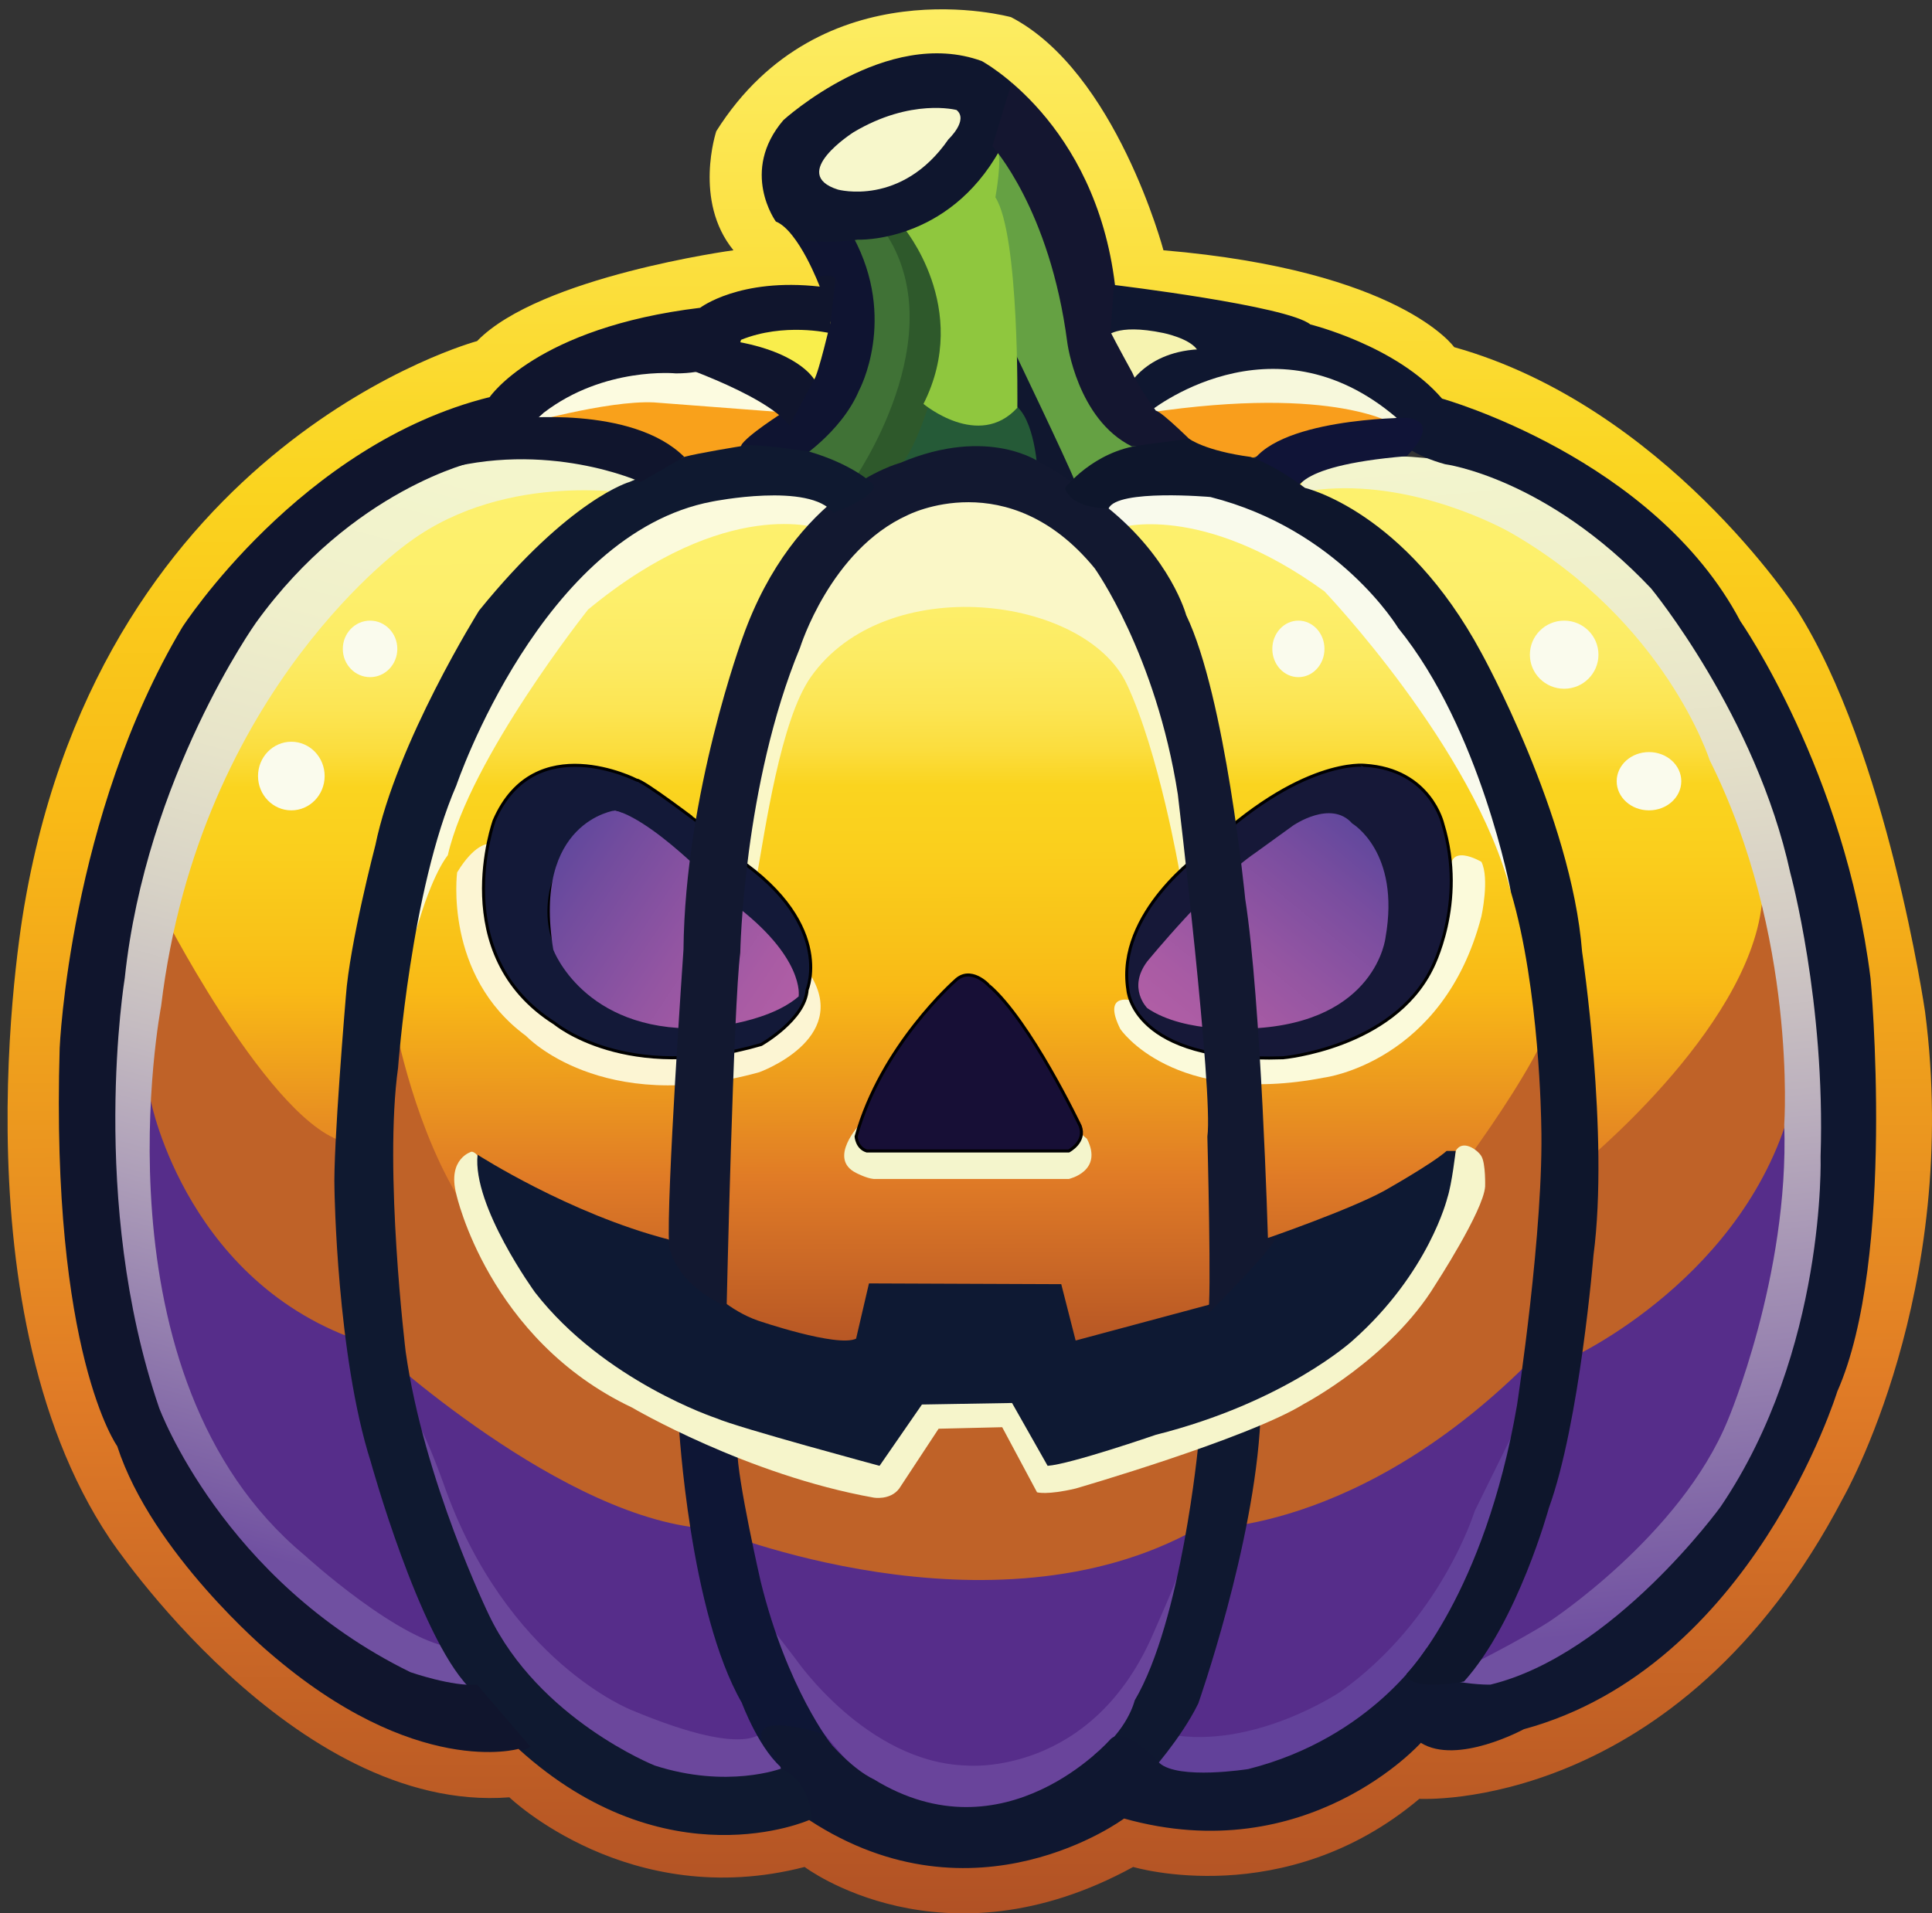
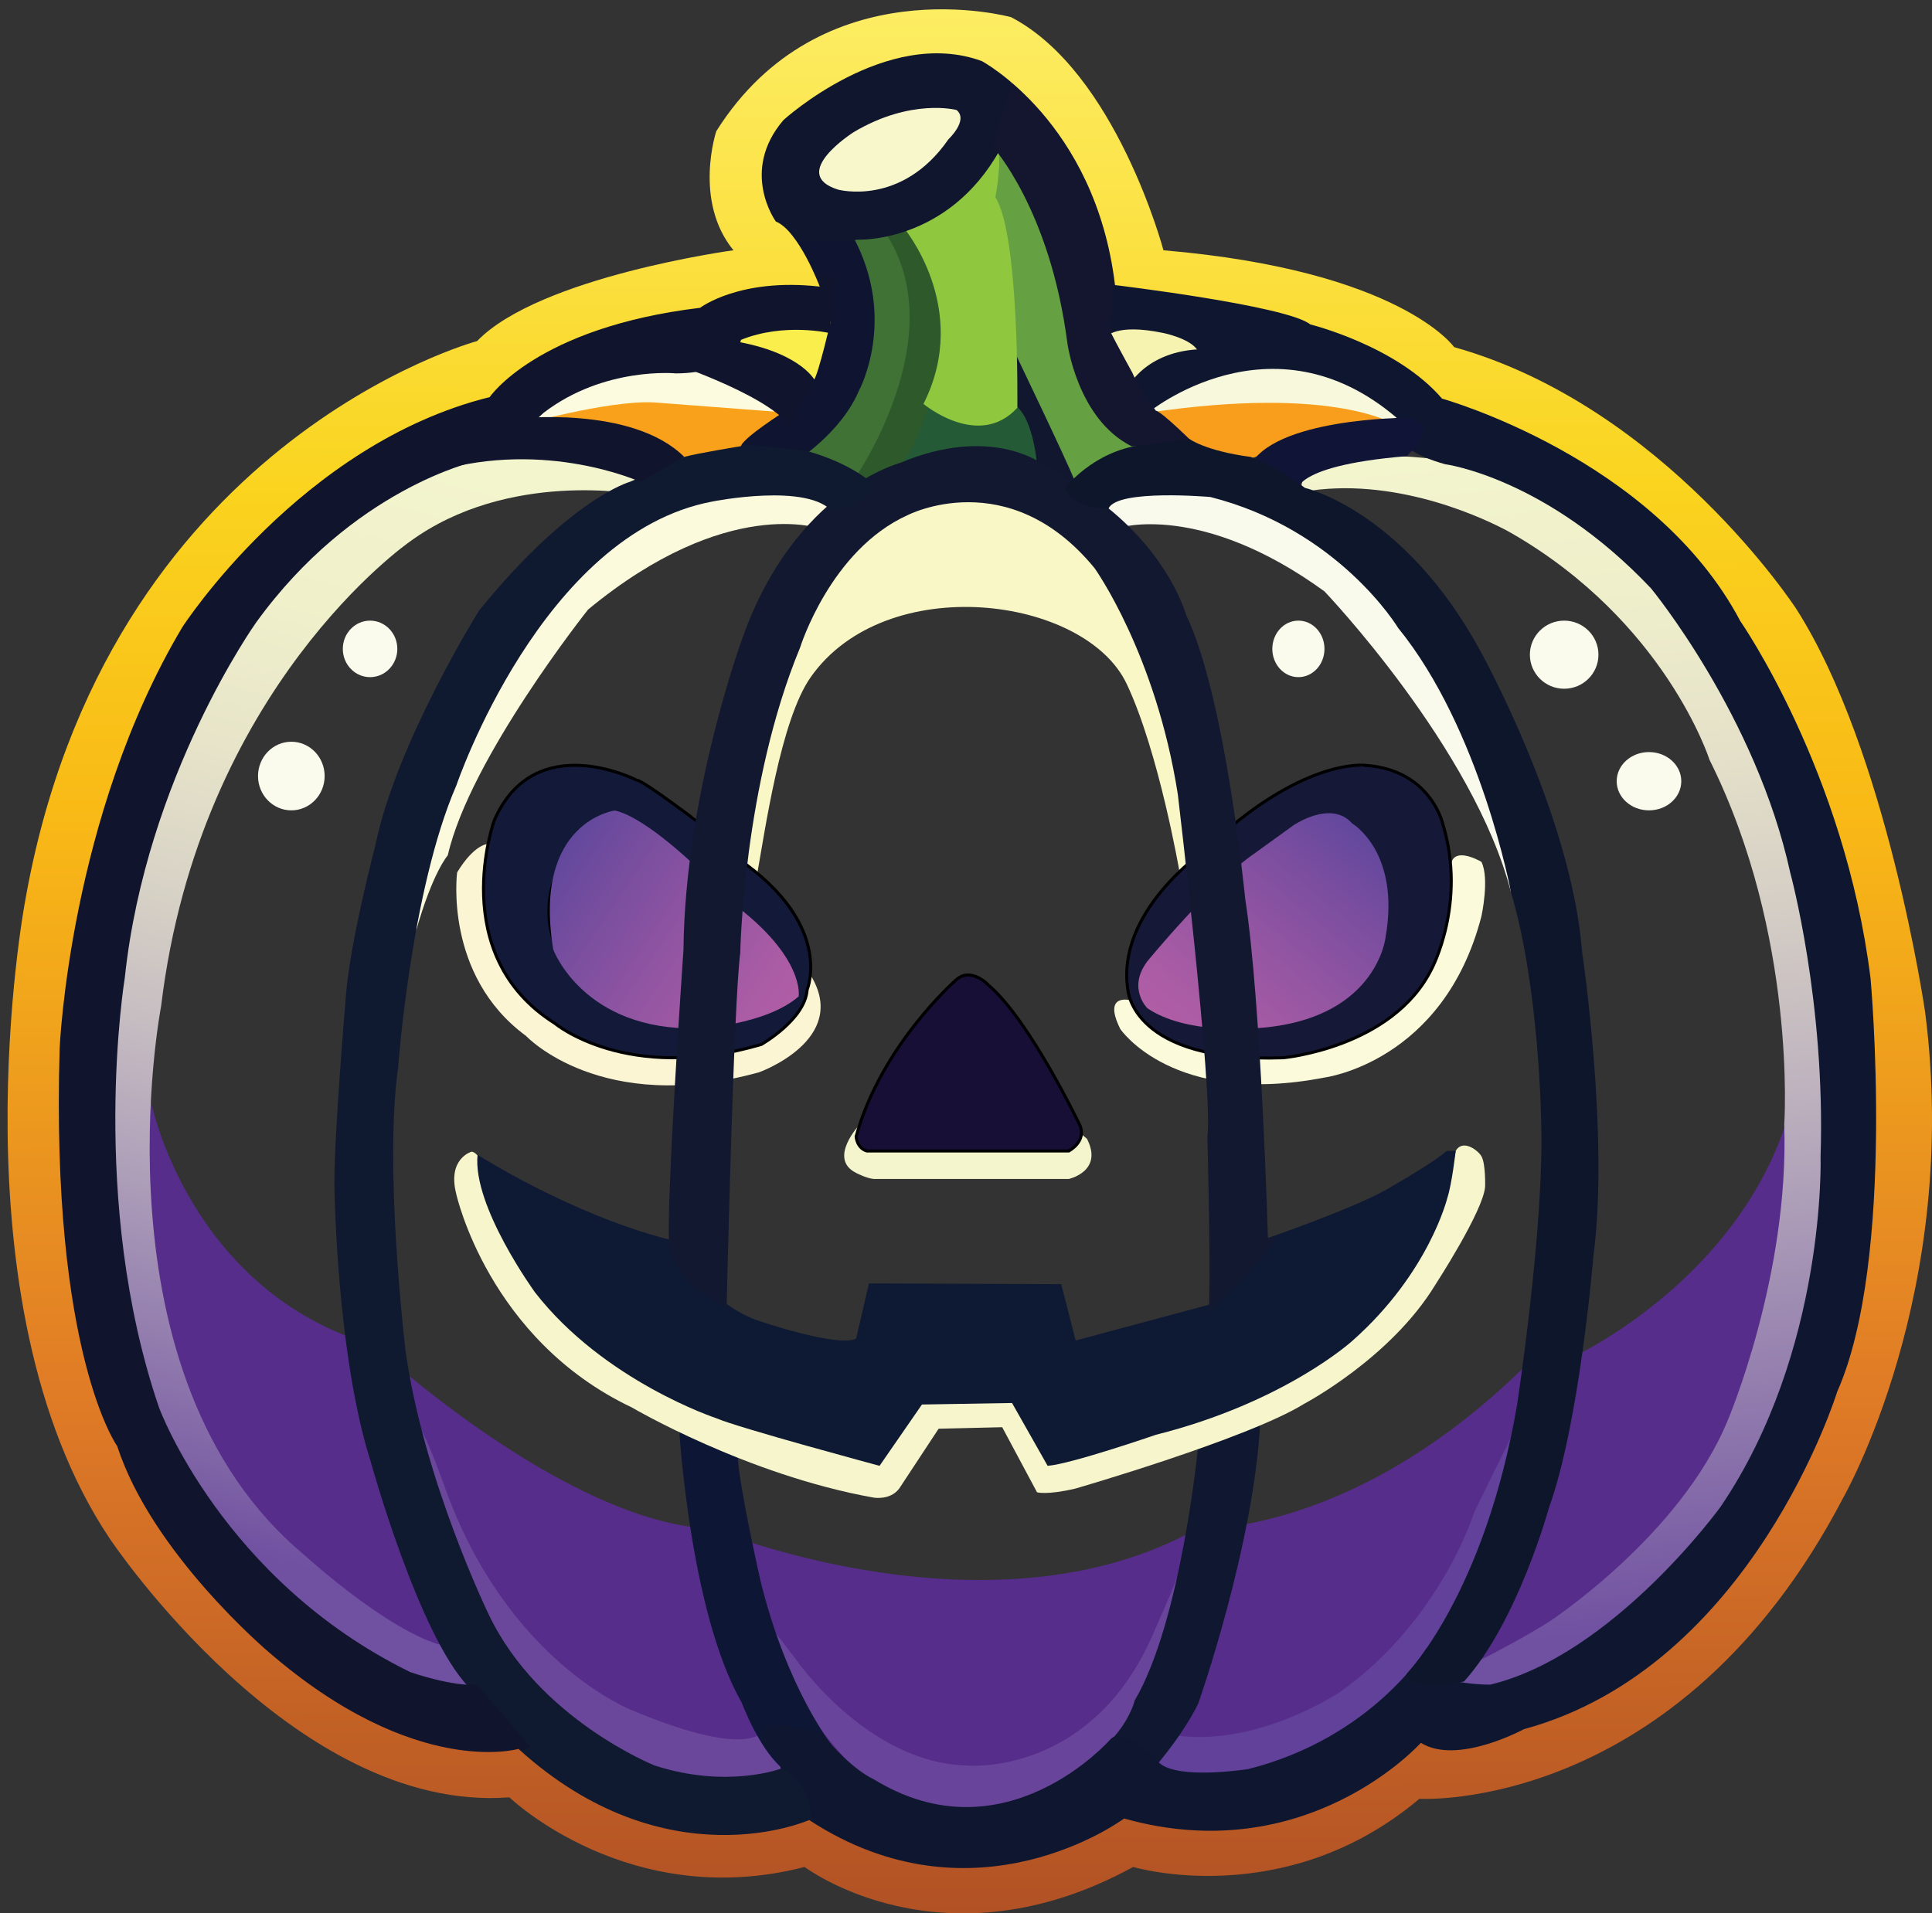
<svg xmlns="http://www.w3.org/2000/svg" version="1.1" x="0px" y="0px" width="319px" height="316px" viewBox="-1.248 -1.538 319 316" enable-background="new -1.248 -1.538 319 316" xml:space="preserve">
  <rect x="-1.248" y="-1.538" width="319" height="316" fill="#333333" stroke="none" />
  <defs>
</defs>
  <linearGradient id="SVGID_1_" gradientUnits="userSpaceOnUse" x1="158.736" y1="226.718" x2="158.353" y2="76.099">
    <stop offset="0" style="stop-color:#AD4E25" />
    <stop offset="0.224" style="stop-color:#E07B26" />
    <stop offset="0.43" style="stop-color:#F9B916" />
    <stop offset="0.479" style="stop-color:#F9C118" />
    <stop offset="0.584" style="stop-color:#FACF1D" />
    <stop offset="0.654" style="stop-color:#FAD41F" />
    <stop offset="0.693" style="stop-color:#FBDD3D" />
    <stop offset="0.739" style="stop-color:#FCE553" />
    <stop offset="0.794" style="stop-color:#FCEB63" />
    <stop offset="0.864" style="stop-color:#FDEF6B" />
    <stop offset="1" style="stop-color:#FDF16E" />
  </linearGradient>
-   <path fill="url(#SVGID_1_)" d="M102.119,76.268c0,0-78.556-3.634-76.889,81.511c0,0,22.792,34.267,32.792,35.392  c0,0,68.214,41.193,99.275,32.326c0,0,56.058-5.117,83.724-32.326l8.584-9.005c0,0,3.084,8.131,16.084,7.797  c0,0,22.295-21.245,24.98-42.956s0,0,0,0s-8.051-72.76-78.018-71.086c-69.965,1.674,0,0,0,0S108.883,82.24,102.119,76.268" />
-   <path fill="#BF6228" d="M26.355,150.586c0,0,19,36.688,31,36.698l6.333-21.146c0,0,2.806,16.573,10.403,29.531s0,0,0,0  s62.931,63.227,158.264,5.759c0,0,16.375-20.288,22-33.023l5,22.89c0,0,27.902-22.484,30.285-43.409c2.381-20.925,0,0,0,0  s8.23,6.842,5.744,27.969c0,0,11.607,28.105-67.379,75.439c0,0-87.985,43.334-181.984-32.333  C46.021,218.962,4.021,178.544,26.355,150.586z" />
  <path fill="#562D8A" d="M23.664,180.328c0,0,6.14,31.301,36.749,40.301c0,0,31.609,29.334,55.942,30.334c0,0,46,19,80,0  c0,0,26.666,1.333,56-28.667l6,0.333c0,0,28.998-13.269,36.332-42.301c0,0,10.084,66.635-46.457,92.635  c0,0-76.541,46.334-161.542,11c0,0-70.963-15.729-66.333-95.294L23.664,180.328z" />
  <path fill="#62419A" d="M191.908,284.92c0,0-2.928,4.25-2.428,5.875s0,0,0,0s9.875,2.5,20.25-0.625c0,0,15.352-5.596,21.613-14.485  s0,0,0,0s14.762-21.39,15.262-30.765s0-0.5,0-0.5l3-11.375c0,0-1.625,3.375-7.375,15c0,0-5.5,18.004-22.25,29.877  C219.98,277.922,205.838,287.42,191.908,284.92z" />
  <path fill="#6B479C" d="M125.004,283.917c0,0-1.274,5.628-21.899-2.997c0,0-20.824-8-31.1-37.375c0,0-3.15-8.875-4.65-10.5  c0,0,8,35.75,22.5,47.375c0,0,14.75,15.875,32.75,12.375c0,0,6.75-0.125,6.5-3.25L125.004,283.917" />
  <path fill="#69449B" d="M130.105,272.42c0,0,11.697,17.125,28.224,17.625c0,0,20.912,2,31.093-22.375c0,0,3.494-7.835,3.742-8.987  s0,0,0,0s-1.219,20.38-16.201,33.059c0,0-21.498,14.942-38.49-2.689s0,0,0,0s-9.753-10.545-10.868-16.257l-2.5-6.875L130.105,272.42  z" />
  <linearGradient id="SVGID_2_" gradientUnits="userSpaceOnUse" x1="270.85" y1="267.595" x2="251.301" y2="72.558">
    <stop offset="0" style="stop-color:#7050A1" />
    <stop offset="0.133" style="stop-color:#8870AA" />
    <stop offset="0.286" style="stop-color:#A391B4" />
    <stop offset="0.438" style="stop-color:#BDB2BE" />
    <stop offset="0.588" style="stop-color:#D4CDC5" />
    <stop offset="0.733" style="stop-color:#E5E1C9" />
    <stop offset="0.873" style="stop-color:#EFEFCB" />
    <stop offset="1" style="stop-color:#F3F5CD" />
  </linearGradient>
  <path fill="url(#SVGID_2_)" d="M214.355,80.639c0,0-5.365-6.176,13.65-6.843c0,0,23.182-0.667,36.35,13.667c0,0,26,22,33.166,65  c0,0,7.432,56.878-4.5,77c0,0-12.334,38.667-50.666,48.167c0,0-5.834,1.834-1.834-3.666c0,0,8.5-4.167,14-7.667  c0,0,21.668-14.167,29.5-33.25c0,0,10.166-23.844,9.334-48.88c0,0,2.166-31.204-12.334-60.204c0,0-7.25-22.833-32.791-37.5  c0,0-12.707-7.41-27.541-7.372C220.689,79.09,212.021,79.148,214.355,80.639z" />
  <linearGradient id="SVGID_3_" gradientUnits="userSpaceOnUse" x1="36.857" y1="254.042" x2="84.205" y2="78.663">
    <stop offset="0" style="stop-color:#7050A1" />
    <stop offset="0.055" style="stop-color:#7C60A5" />
    <stop offset="0.179" style="stop-color:#9580AF" />
    <stop offset="0.306" style="stop-color:#AE9FB9" />
    <stop offset="0.436" style="stop-color:#C5BCC1" />
    <stop offset="0.568" style="stop-color:#D8D3C6" />
    <stop offset="0.703" style="stop-color:#E7E4C9" />
    <stop offset="0.844" style="stop-color:#F0F0CB" />
    <stop offset="1" style="stop-color:#F3F5CD" />
  </linearGradient>
  <path fill="url(#SVGID_3_)" d="M104.169,80.129c0,0-21.481-4.167-37.814,7.833c0,0-34.667,24-41,76.667  c0,0-11.828,61.139,23.667,90.666c0,0,16.111,14.736,25.069,15.334l3.461,8.215c0,0-28.531-5.215-45.198-30.215  c0,0-26-34.486-12-108.91c0,0,12.583-56.341,61.458-67.549s0,0,0,0S108.316,74.295,104.169,80.129z" />
  <path fill="#0E1635" d="M110.855,234.045c0,0,1.75,30.625,10.375,45.625c0,0,3.031,8.229,7.203,11.239s0,0,0,0l7.631-4.302  c0,0-7.334-9.188-11.709-26.938c0,0-3.875-16.875-3.875-21.875L110.855,234.045z" />
  <path fill="#0F1830" d="M196.605,237.045c0,0-2.75,29.125-10.5,42.25c0,0-1.148,4.987-6.684,8.999s0,0,0,0l9.059,3.126  c0,0,5.25-5.75,8.125-11.625c0,0,9.25-26.25,10.25-46.75L196.605,237.045z" />
  <path fill="#F6F5CB" d="M78.583,190.67c0,0-1.104-2.004-1.979-2.002c0,0-4.027,1.127-2.514,7.002c0,0,5.264,24,29.014,35.25  c0,0,18.897,11.125,39.886,14.875c0,0,2.739,0.5,4.239-1.5l6.5-9.875l10.5-0.25l5.75,10.75c0,0,1.625,0.5,6.375-0.625  c0,0,28.5-8.25,37.75-14c0,0,14.25-7.5,21.625-19.625c0,0,7.973-12.25,8.236-16.25c0,0,0.111-3.758-0.611-5  c-0.611-1.051-3.125-2.875-4.25-0.875c0,0-4.156,25.358-26.375,36c0,0-36.125,14.875-40.25,14.875l-5.875-9.875l-15.5-0.25  l-7.5,9.75l-23.125-6.25c0,0-20.5-7.303-27.25-16.026C93.23,216.769,80.312,206.795,78.583,190.67z" />
  <path fill="#0E1933" d="M77.605,189.17c0,0,15.133,9.75,31.566,14s0,0,0,0s5.809,10.25,14.684,13.375c0,0,13.125,4.5,16.25,3  l2.125-9.125l31.75,0.125l2.375,9.306l22.025-5.912l9.725-11.019c0,0,13.375-4.625,19.125-7.75c0,0,8-4.5,10.375-6.625h1.5  c0,0-0.625,5.5-1.375,7.75c0,0-3,12.361-15.625,23.556c0,0-11.125,10.194-32.5,15.569c0,0-14.125,4.875-17.875,5.125l-5.875-10.375  l-14.875,0.25l-7,10.125c0,0-23.25-6.25-27-7.875c0,0-18.5-6.125-29.875-20.75C87.105,211.92,76.73,197.67,77.605,189.17z" />
  <path fill="#FBFADC" d="M134.247,85.795c0,0-15.392-5.667-38.392,13.333c0,0-19.5,24.514-23.167,40.59c0,0-2.496,2.791-5.248,12.517  c-2.752,9.726,0,0,0,0s1.248-19.273,8.915-34.107c0,0,15.834-34.792,40.167-38c0,0,16-3.059,20.167,0.804s0,0,0,0L134.247,85.795z" />
  <path fill="#F9FAEC" d="M183.521,85.629c0,0,13.502-4.333,33.918,10.5c0,0,24.68,25.862,30.791,49.667  c0,0-1.365-12.861-2.375-12.934c0,0-8.258-34.668-36.5-49.4c0,0-20.084-8.957-29.875-1.229s0,0,0,0L183.521,85.629z" />
  <path fill="#FAF7C7" d="M196.105,141.795l-2.605,0.626c0,0-3.395-19.752-8.711-31.001c-6.891-14.584-39.809-18.75-52.177-1.125  c-4.98,7.096-7.507,25.125-9.007,33.486l-2.5-2.236c0,0,6.784-42.125,13.142-46c0,0,18.108-28.875,43.858-6.25  c0,0,10.656,16.025,12,23.75C190.105,113.045,197.389,139.89,196.105,141.795z" />
  <path fill="#FBFADA" d="M184.98,161.909l0.441,1.752c0,0-4.691-1.27-1.691,4.745c0,0,8.668,12.89,33.709,8.015  c0,0,19.666-2.5,25.916-26.625c0,0,1.375-6.25,0-9c0,0-5.871-3.5-4.998,2.125c0,0,1.5,28.875-31.002,29.375  c0,0-11.408,1.472-19.955-5.451L184.98,161.909z" />
  <path fill="#F4F5CC" d="M140.715,184.166c0,0-5.36,5.63-0.61,8.005c0,0,1.647,0.875,2.886,1h32.239c0,0,5.746-1.256,3-6.625  l-1.625-1.375c0,0-0.875,3.375-3.5,3.375l-31.125-0.75C141.98,187.795,139.322,187.838,140.715,184.166z" />
  <path fill="#FCF5D3" d="M130.758,165.313c0,0-6.913,11.087-32.283,6.16c0,0-23.902-7.207-19.136-33.63c0,0-2.234-0.048-5.109,4.702  c0,0-2.25,17,11.375,27c0,0,12.375,13.25,38.5,6c0,0,15.014-5.375,8.507-16L130.758,165.313z" />
  <path fill="#131938" stroke="#000000" stroke-width="0.5" d="M103.855,127.295c0,0-16.833-8.667-23.5,6.667c0,0-8,22.167,10,33.5  c0,0,11.836,10,34.085,3.5c0,0,7.248-4.105,7.582-9.053c0,0,4.833-11.446-13.167-22.78l-4.333-4.5  C114.521,134.629,104.931,127.295,103.855,127.295l-3.833,6c0,0,31.3,25.253,30.333,29.5c0,0-13.833,7.354-25.667,3.344  c0,0-17.828-5.02-14.995-20.352c0,0,1.735-9.295,10.328-12.492L103.855,127.295z" />
  <linearGradient id="SVGID_4_" gradientUnits="userSpaceOnUse" x1="127.932" y1="167.207" x2="89.756" y2="141.529">
    <stop offset="0" style="stop-color:#B05EA5" />
    <stop offset="0.169" style="stop-color:#A85BA4" />
    <stop offset="0.468" style="stop-color:#9255A2" />
    <stop offset="0.491" style="stop-color:#9054A2" />
    <stop offset="0.84" style="stop-color:#724C9E" />
    <stop offset="1" style="stop-color:#62489D" />
  </linearGradient>
  <path fill="url(#SVGID_4_)" d="M100.355,132.295c0,0-13.75,1.75-10.25,23c0,0,5,13.5,24,13c0,0,11-0.5,16.518-5.27  c0,0,1.107-6.48-11.018-15.48C119.605,147.545,107.605,134.295,100.355,132.295z" />
  <path fill="#131938" d="M104.272,127.712l-1.229-0.5l-3.076,5.156c0,0,0.354-0.197,1.439,0.281s0,0,0,0L104.272,127.712z" />
  <path fill="#170F36" stroke="#000000" stroke-width="0.5" d="M156.48,160.42c0,0-12.25,10.75-16.375,25.75  c0,0,0.125,1.875,1.75,2.375h33.375c0,0,2.875-1.5,1.875-4.125c0,0-8.25-17.375-15.125-23.25  C161.98,161.17,159.006,157.938,156.48,160.42z" />
  <path fill="#161838" stroke="#000000" stroke-width="0.5" d="M197.355,139.17c0,0-14.375,9.977-12.375,22.738  c0,0,0.625,12.111,25.625,11.249c0,0,18-1.612,24.5-14.612c0,0,5.875-10.875,1.875-24c0,0-2-9.006-12.875-9.69  C224.105,124.855,213.48,123.545,197.355,139.17z" />
  <linearGradient id="SVGID_5_" gradientUnits="userSpaceOnUse" x1="195.961" y1="171.328" x2="224.54" y2="136.43">
    <stop offset="0" style="stop-color:#B05EA5" />
    <stop offset="0.169" style="stop-color:#A85BA4" />
    <stop offset="0.468" style="stop-color:#9255A2" />
    <stop offset="0.491" style="stop-color:#9054A2" />
    <stop offset="0.773" style="stop-color:#794D9F" />
    <stop offset="1" style="stop-color:#62489D" />
  </linearGradient>
  <path fill="url(#SVGID_5_)" d="M212.271,134.795c0,0,6.25-4.333,9.75-0.333c0,0,8,4.666,5.5,18.833c0,0-1.5,14-22,15.014  c0,0-11,0.986-17.334-3.347c0,0-3.334-3.296,0-7.731c0,0,10.727-13.082,17.811-17.901L212.271,134.795z" />
  <ellipse fill="#FAFBED" cx="59.855" cy="105.628" rx="4.5" ry="4.667" />
  <ellipse fill="#FAFBED" cx="46.855" cy="126.628" rx="5.5" ry="5.667" />
  <ellipse fill="#FAFBED" cx="213.135" cy="105.628" rx="4.305" ry="4.667" />
  <ellipse fill="#FAFBED" cx="257.017" cy="106.586" rx="5.661" ry="5.624" />
  <ellipse fill="#FAFBED" cx="271.022" cy="127.482" rx="5.333" ry="4.813" />
  <path fill="#F6F3B0" d="M180.688,52.962l4.168,8.83c0,0,9.867-5.168,13-4.798C197.855,56.994,195.184,49.503,180.688,52.962z" />
  <path fill="#0F1730" d="M183.23,43.17c0,0-2.543,9.183-1.875,10.987c0,0,1.5-2.363,9.5-0.696c0,0,4.166,0.843,5.5,2.671  c0,0,3.834,4.662,5.666,4.162c0,0,16.666-2.908,25.166,7.046c0,0,0.5,5.121,10.168,7.788c0,0,16.666,2.167,34,20.5  c0,0,17.332,21,23,47c0,0,5.832,21.333,5,46.833c0,0,1,32-16.5,57.833c0,0-17.668,24.433-38,29.383c0,0-3,0.117-7.5-0.883  l-3.07-5.101c0,0-8.93,14.767-29.43,19.934c0,0-11.502,1.833-14.668-1c0,0-5.832-6.5-8.166-3.833c0,0-17.395,19.833-39.03,6.5  c0,0-3.637-1.5-8.47-7.5c0,0-13.333-4.334-9.333,2.333c0,0,2.833,1.5,2.667,5.167l3.044,7.294c0,0,4.29,2.206,7.79,4.706  c0,0,26.188,9.464,45.095-5.102c18.904-14.565,0,0,0,0s19.092,10.867,49.738-10.899c0,0,27.168,1.667,49.5-24.166  c0,0,22.332-25.333,25.166-58.5c0,0,8.002-24.499-6.166-73.833c0,0-8.832-36.583-43.5-59.625c0,0-13.666-6.894-21.166-8.634  c0,0-14.107-15.856-54.334-20.741" />
  <path fill="#0F1730" d="M184.855,62.629c0,0,3.166-6.824,13.666-6.496l6.5,3.242c0,0-10.609,2.742-16,8.086L184.855,62.629z" />
  <path fill="#F7F8DC" d="M188.303,66.629c0,0,20.385-16.834,41.053,0.833l-3.168,1.291c0,0-25.91-5.624-36.371-0.457L188.303,66.629z  " />
  <path fill="#FCFBE0" d="M86.688,68.295c0,0,8.666-10,23.833-9.5c0,0,16.821,2.667,18.577,8.833  C129.099,67.629,99.188,64.462,86.688,68.295z" />
  <path fill="#F99E1C" d="M229.355,68.752c0,0-9.771-6.79-41.053-2.124c0,0,6.385,8.25,15.385,8.042  C203.688,74.67,227.355,66.876,229.355,68.752z" />
  <path fill="#F9A11B" d="M129.099,66.629l-7.565,5.542l-9.845,2.5c0,0-3.5-4.042-14.167-5.042c0,0-4.833-2.919-13.167-0.876  c0,0,14.578-4.207,22.372-3.832L129.099,66.629z" />
  <path fill="#101437" d="M231.021,67.462c0,0-22.166,0-26,8.167l7.834,4.5c0,0-2-4.667,18.166-6.333  C231.021,73.795,237.021,68.128,231.021,67.462z" />
  <path fill="#10172F" d="M176.355,76.92c0,0-8.75-19.625-10.25-21.5s0,0,0,0s0.176,9,0.088,11.5l2.912,7.25c0,0,1.75,3.5,7.25,4.5  V76.92z" />
  <path fill="#255A37" d="M146.605,76.295c0,0,14.125-4.5,23.375-1c0,0-0.625-9.125-4.5-10.375c0,0-4.068,6.625-13.284,0  L146.605,76.295z" />
  <path fill="#407236" d="M144.105,35.92c0,0,16.25,13.375-3.25,41c0,0-4.25-2.875-10-3.125c0,0,12.625-11.625,10.75-17.688  c0,0,3.25-14.188-3.875-18.563L144.105,35.92z" />
  <path fill="#0F1431" d="M121.105,72.045l9,2.625c0,0,7.5-4.625,10.5-11.75c0,0,6.375-11.75-1-25.375l-13.563-3.901  c0,0,9.688,7.75,8.438,19.638c0,0-0.816,4.638-2.346,6.388c0,0-3.029,6.875-4.029,6.875C128.105,66.545,121.98,70.42,121.105,72.045  z" />
  <path fill="#2E592B" d="M147.855,35.92c0,0,10.625,8,5.75,23.875c0,0-2.75,12.5-7,16.5c0,0-5.25,2.375-7,1.625  c0,0,16.958-24,5.167-41.25L147.855,35.92z" />
  <path fill="#65A143" d="M176.23,77.92c0,0,6.375-3.948,11-5.948c0,0-8.5-4.177-11-15.552c0,0-3.5-13.708-4.5-18.042  c0,0-6.625-15.318-8.5-15.763l-0.625,9.68c0,0,3.375,13.125,3,20l0.588,4.125C166.193,56.42,174.73,74.17,176.23,77.92z" />
  <path fill="#8FC73E" d="M163.355,23.198c0,0-6.852,10.441-15.5,12.723c0,0,11.375,13.375,3.375,29.25c0,0,9.125,7.625,15.5,0.625  c0,0,0.375-28.5-3.625-34.75C163.105,31.045,164.355,24.225,163.355,23.198z" />
  <path fill="#0F162E" d="M160.355,7.42c0,0-24.5-5.5-37,17.75c0,0-0.375,8.875,5.25,12.875c0,0,7.5,0.75,11.75,0  c0,0,14.875,0.68,23.5-14.848C163.855,23.198,170.98,11.295,160.355,7.42z" />
  <path fill="#F7F7CB" d="M156.689,16.629c0,0-7.5-2-17,3.667c0,0-10.833,6.875-2.583,9.477c0,0,10.5,2.898,18.25-8.31  C155.355,21.462,158.73,18.295,156.689,16.629z" />
  <path fill="#141630" d="M162.605,22.616c0,0,9.5,10.305,12.375,32.43c0,0,1.625,12.625,10.625,17.125h10.75  c0,0-5.75-5.75-6.75-5.875c0,0-3-4.125-3.875-6.25c0,0-2.625-4.775-3.625-6.763l0.646-8.549l0,0l0.479-1.563  c0,0-0.824-17.625-17.037-32.375L162.605,22.616z" />
  <path fill="#121830" d="M170.605,74.92c0,0-8.5-6.25-23.25,0c0,0-17.375,4.5-26,28.875c0,0-9.5,25.75-9.75,51.5  c0,0-2.875,41.375-2.375,48.75c0,0,0.375,6,9.5,10.25c0,0,1.114-49.626,2.25-58.5c0,0,0.5-27.75,9.875-50.375  c0,0,5-16.125,17.75-21.875c0,0,16.625-8.625,30.875,8.75c0,0,10.125,14.125,13.75,37.375c0,0,5.875,49.375,4.875,56.5  c0,0,0.729,27.75,0.113,29.25c0,0,11.137-11,11.137-12.625l-1.25,0.125c0,0-1.117-39.146-3.75-56c0,0-3.25-33.375-9.75-46.875  c0,0-2.5-9.375-13.125-17.875C181.48,82.17,173.943,76.522,170.605,74.92z" />
  <path fill="#0F1930" d="M142.48,78.045c0,0-3.25-3-10.125-5c0,0-10.375-1.625-11.375-0.875c0,0-7,1.125-9.25,1.75  c0,0-4.875,2.375-9,4.125c0,0-9.875,2.75-24.875,21.25c0,0-13.625,21.75-17.125,38.75c0,0-4.25,16.25-4.875,25  c0,0-2.125,25.125-1.875,31.875c0,0,0.375,27.375,6,45c0,0,7.875,28.5,16.125,37.125l8.25,10.25l0,0c0,0,6,10.25,22.625,13.625  c0,0,18.729,4.68,25.802-1.598s0,0,0,0s0.198-6.402-5.052-8.777c0,0-8.875,3.375-20.875-0.5c0,0-19.125-7.625-27.375-24.875  c0,0-10.75-22.125-13.75-43.5c0,0-3.625-29.875-1.25-46.875c0,0,2.125-29.375,9.625-46.625c0,0,14.09-41.58,42.25-46.875  c0,0,16.125-3.25,20,1.875C136.355,83.17,145.172,79.918,142.48,78.045z" />
  <path fill="#0E162C" d="M174.605,79.045c0,0,4.695-6.097,12.625-7.073l7.857-1.046c0,0,2.643,1.994,10.143,2.994  c0,0,3.625,1.125,9,5.125c0,0,16.5,3.75,29.125,27.25c0,0,14.875,26.875,16.625,49.375c0,0,4.5,30.25,1.875,50.125  c0,0-2.25,27.625-7.375,41.75c0,0-5.125,18.75-14,28.625c0,0-9.125,1.75-9.5-1.25c0,0,12.875-13.125,18.25-44.375  c0,0,4.5-29.375,4-46.5c0,0-0.25-22.25-5-38.25c0,0-5-26.875-18.625-43.625c0,0-9.75-16.25-31-21.625c0,0-15.359-1.354-16.805,1.885  C181.801,82.431,175.605,82.545,174.605,79.045z" />
  <path fill="#F9EE4C" d="M119.021,54.158c0,0,13.092-4.427,16.879-2.562c0,0-2.017,8.597-2.712,9.533L119.021,54.158z" />
  <path fill="#10152D" d="M135.688,53.462c0,0-7.5-1.75-14.583,1.125c0,0-1.083,5.542-10.75,5.542c0,0-11.833-1.167-21.833,6.5  c0,0-7.5,7.083-11.333,8.042c0,0-20.167,4.458-36.167,26.625c0,0-18.167,25.5-21.667,58.666c0,0-6.051,36.717,5.667,71.001  c0,0,10.5,28.499,41.5,43.666c0,0,7,2.433,11,2.05l8.833,10.284c0,0-5.667,3.666-22.5-1.167c0,0-37.167-14-52.667-61.5  c0,0-4.9-37.632-3.667-46.333c0,0,2.003-43.498,12.333-60.667c0,0,16.5-37.333,42.5-47.667c0,0,13.333-6.167,16.667-6.667  c0,0,11.833-11.5,27.333-13.667c0,0,23.809-5.5,25.779-4.5c0,0,4.054-1.743,4.554-0.122L135.688,53.462z" />
  <path fill="#10152D" d="M133.188,61.129c0,0-2.667-4.917-14.667-6.542l-10.628,3.208c0,0,17.205,5.541,21.205,10.957L133.188,61.129  z" />
  <path fill="#10152D" d="M83.688,67.629c0,0,19.375-2.333,28.042,6.292l-7.208,4.146c0,0-15.5-7.105-33.667-1.771L83.688,67.629z" />
  <linearGradient id="SVGID_6_" gradientUnits="userSpaceOnUse" x1="159.227" y1="321.829" x2="158.378" y2="-12.705">
    <stop offset="0" style="stop-color:#AD4E25" />
    <stop offset="0.279" style="stop-color:#E07B26" />
    <stop offset="0.564" style="stop-color:#F9B916" />
    <stop offset="0.727" style="stop-color:#FAD41F" />
    <stop offset="1" style="stop-color:#FDF16E" />
  </linearGradient>
  <path fill="url(#SVGID_6_)" d="M190.855,39.795c0,0-7.832-29.5-25.166-38.5c0,0-31.334-8.667-48.667,18.833  c0,0-3.834,11.5,2.833,19.667c0,0-32,4.333-42.333,15c0,0-61.417,16.5-74.667,92.75c0,0-12.25,65.75,14,105c0,0,30.25,45.5,66,42.75  c0,0,19.75,19,48.75,11.5c0,0,22.75,17.25,54.25,0c0,0,25,7.5,47.25-11.25c0,0,42.75,2.5,70-49.75c0,0,19.5-34,13.5-80.25  c0,0-6.25-43-21.25-66.5c0,0-21.75-33.5-56.5-43.25C238.855,55.795,230.021,43.129,190.855,39.795l-8,5.75c0,0,28.5,3.417,32.25,6.5  c0,0,14.25,3.5,21.75,12.25c0,0,35,9.75,49.25,36.75c0,0,17.25,24.75,21.5,59c0,0,4.25,46.25-5.5,68.25c0,0-14,45.5-51.75,55.75  c0,0-11,6-17,2.25c0,0-18.75,21-49,12.5c0,0-24.5,18.25-52,0.25c0,0-23.5,10.5-48-11.75c0,0-17,5-41.25-16c0,0-19.25-16.25-25-34  c0,0-10.996-15.264-9.5-65.75c0,0,1.606-38.203,20.25-69.5c0,0,19.5-30.25,50.75-38c0,0,7.75-11.5,34.75-14.75c0,0,6.5-5,19.75-3.5  c0,0-3.5-9.25-7.25-10.75c0,0-6-8.25,1.25-16.75c0,0,17-15.5,32.75-9.75c0,0,18.75,10,22,37L190.855,39.795z" />
</svg>